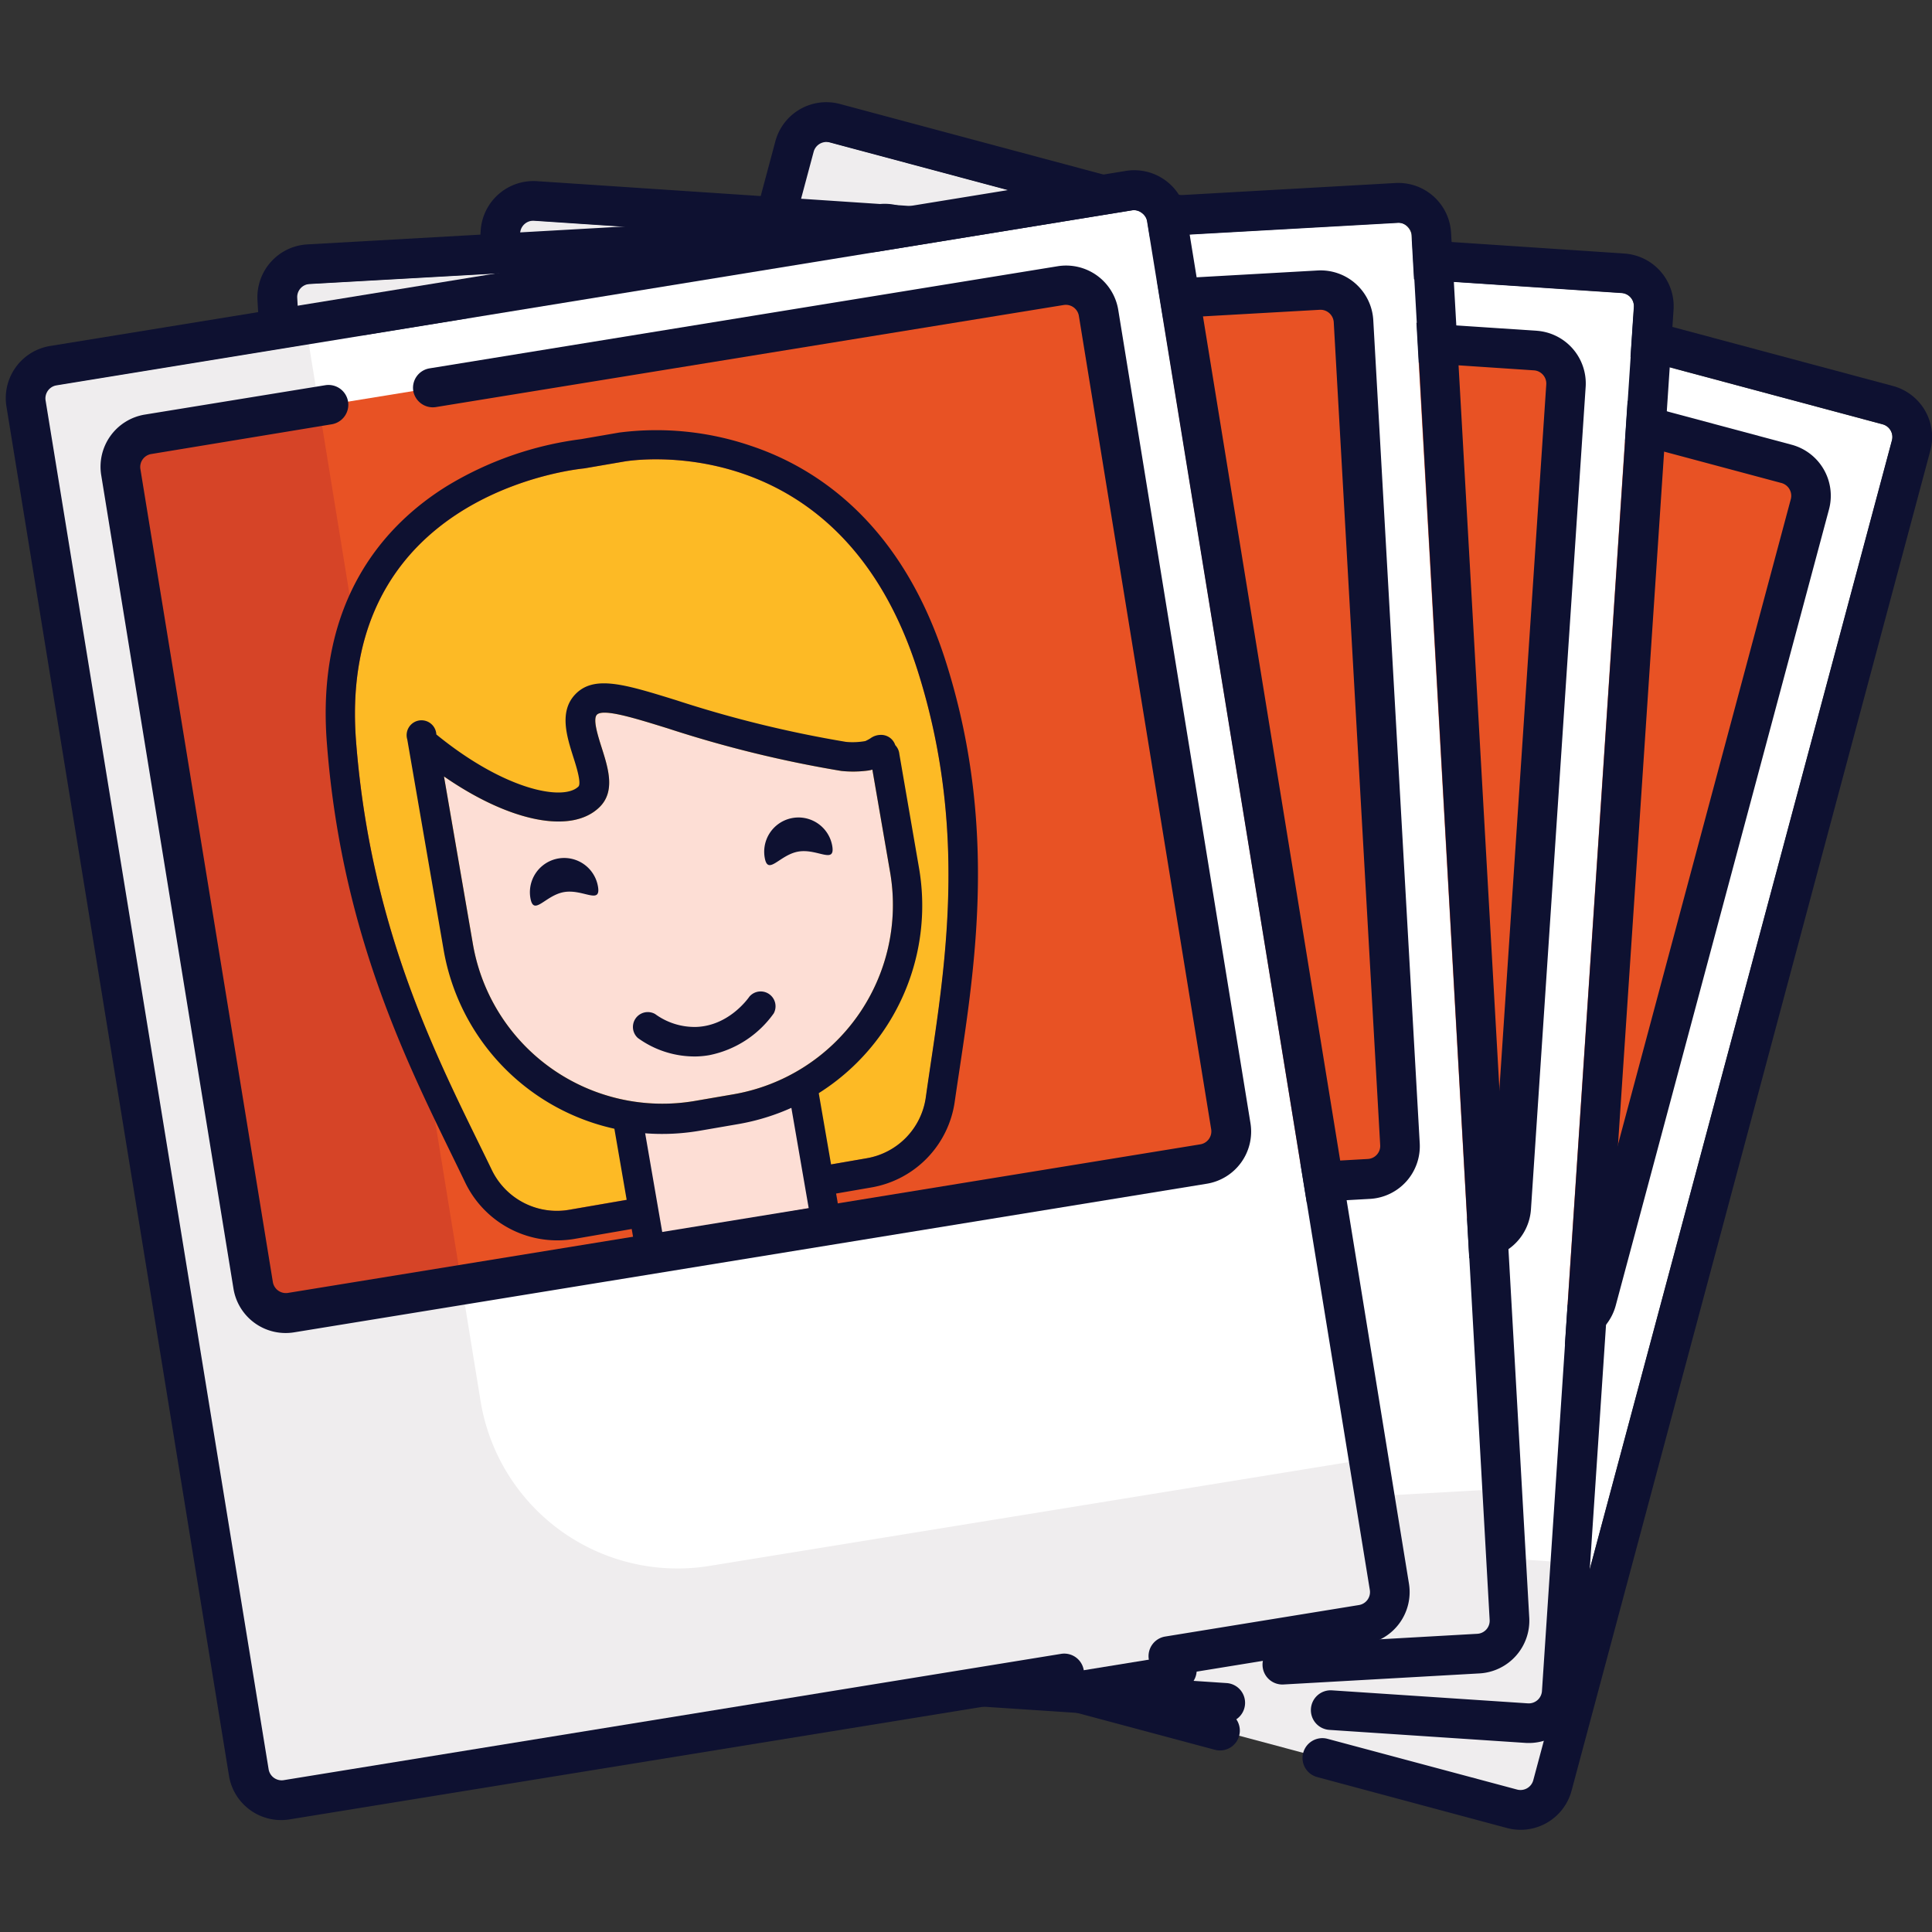
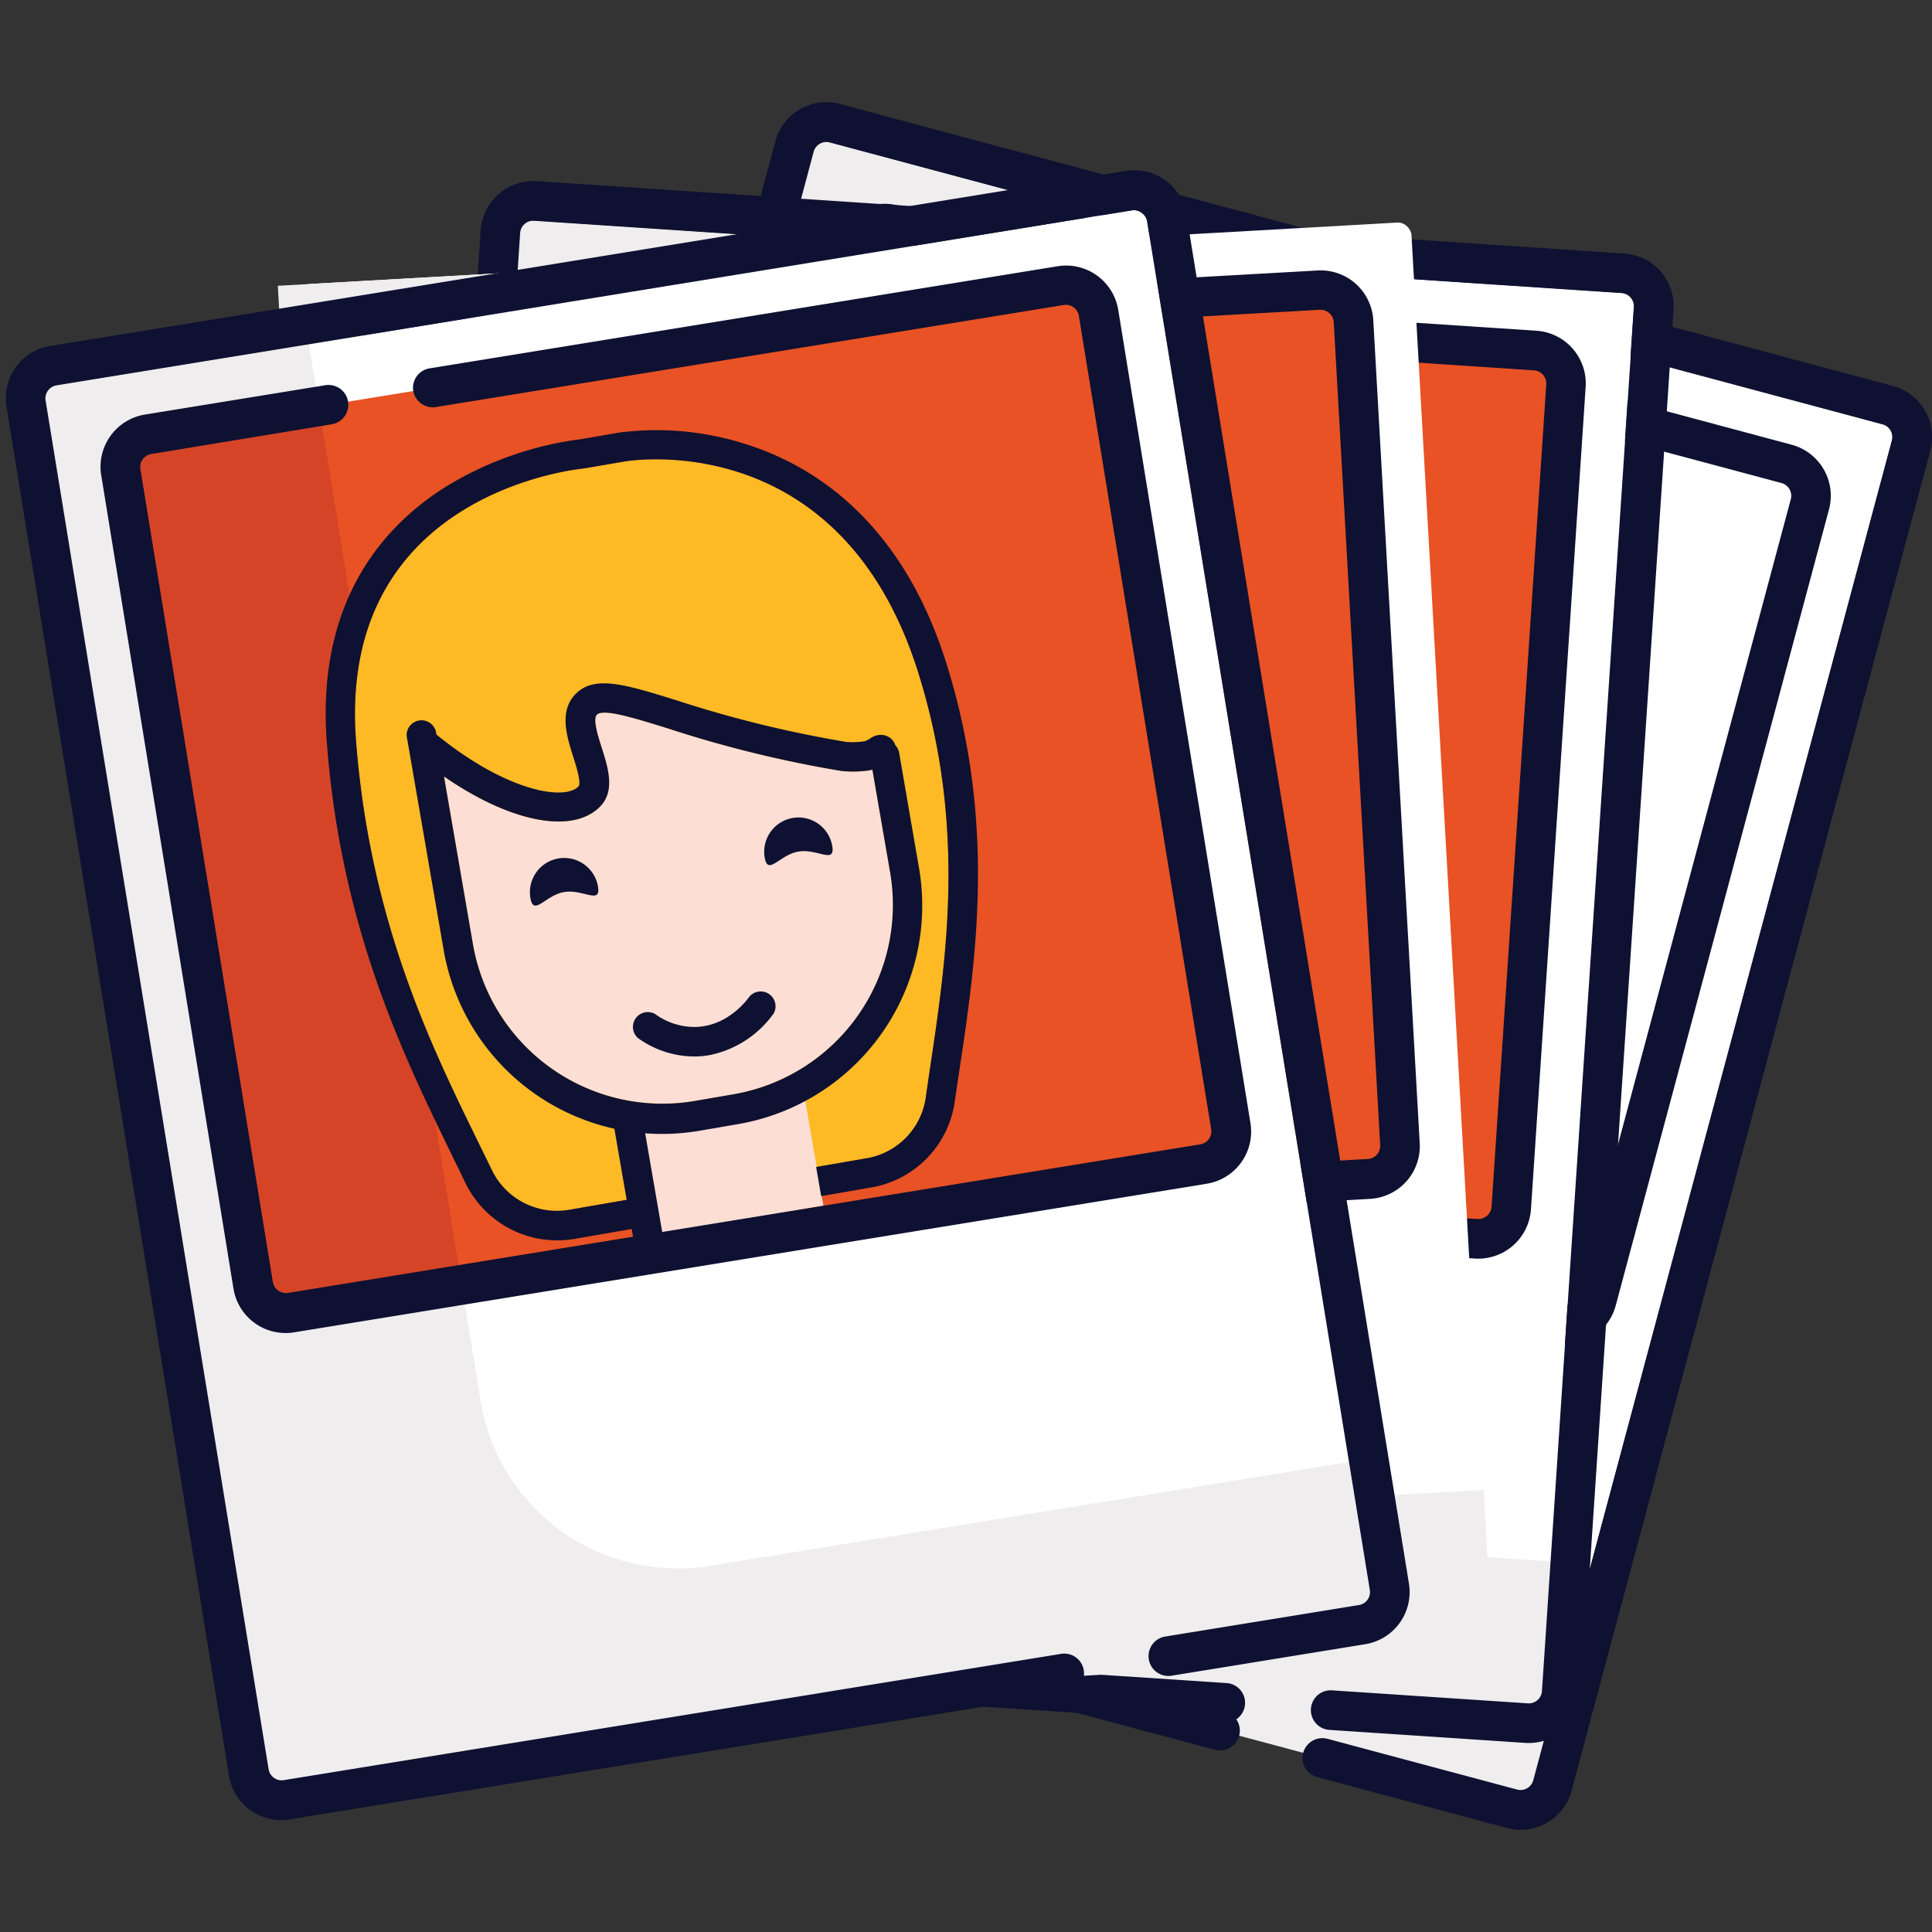
<svg xmlns="http://www.w3.org/2000/svg" id="Layer_1" data-name="Layer 1" viewBox="0 0 260 260">
  <rect x="0" y="0" width="260" height="260" fill="#333333" stroke="none" />
  <rect x="62.81" y="54.89" width="190.21" height="150.21" rx="1.78" transform="translate(-8.49 248.93) rotate(-75.01)" style="fill:#fff" />
  <path d="M144.9,28.06,107.65,167.25a26.87,26.87,0,0,0,19,32.9L211,222.73l-5.67,21.18L57.68,204.38,107.55,18.06Z" style="fill:#efedee" />
-   <rect x="98.16" y="44.3" width="133.33" height="119.8" rx="5" transform="translate(32.55 -39.08) rotate(14.99)" style="fill:#e85224" />
  <rect x="125.14" y="111" width="61.7" height="45.6" rx="7" transform="matrix(0.97, 0.26, -0.26, 0.97, 39.9, -35.79)" style="fill:#fdba25" />
  <path d="M175,164.2l-50.63-13.56a6.3,6.3,0,0,1-4.45-7.71l9.38-35.08a6.32,6.32,0,0,1,7.72-4.46L187.63,117a6.3,6.3,0,0,1,4.46,7.71l-9.39,35.08A6.31,6.31,0,0,1,175,164.2Zm-38.84-57.6a3,3,0,0,0-3.65,2.11l-9.39,35.08a3,3,0,0,0,2.11,3.65L175.84,161a3,3,0,0,0,3.66-2.11l9.39-35.07a3,3,0,0,0-2.12-3.66Z" style="fill:#0e1131" />
  <rect x="138.9" y="144.04" width="23.98" height="15.33" transform="matrix(0.97, 0.26, -0.26, 0.97, 44.36, -33.86)" style="fill:#fdded5" />
-   <path d="M179.44,56.42l-5.13-1.37a28.4,28.4,0,0,0-3.25-.67c-7.74-1.32-14.52-.16-20.21,3.52a28.85,28.85,0,0,0-8,7.91,29.42,29.42,0,0,0-4.84,9.5,42,42,0,0,0-2,7.46l-7.23,27a29.89,29.89,0,0,0,21.12,36.56L155,147.7a29.9,29.9,0,0,0,36.56-21.12l9-33.6A29.89,29.89,0,0,0,179.44,56.42ZM141.6,77.2c0-.07,0-.15.07-.23a38,38,0,0,1,4.62-9.11,25.93,25.93,0,0,1,24.24-9.54l.86.15h0c.51.1,1,.22,1.53.34h0c.5.12,1,.24,1.5.38l.07,0c10.45,3,17.36,8.18,20.52,15.53,3.47,8.08,1.82,17.24-.09,23.35a57.87,57.87,0,0,0-8.5-26.57,2,2,0,1,0-3.32,2.2,55.21,55.21,0,0,1,7.79,24,73.72,73.72,0,0,0-5.43-11l-.5-.85a2,2,0,0,0-1.37-1.31A2,2,0,0,0,181.2,86c-.23.88.05,1.35.88,2.77a67.76,67.76,0,0,1,5.76,12c-2.48-3.07-4.71-5.37-4.88-5.55a2,2,0,0,0-2.86,2.77s2.55,2.65,5.16,5.93a166.58,166.58,0,0,1-14-11.57c-3.8-3.43-6.54-5.9-9-6.57a4.64,4.64,0,0,0-3,.17c-3,1.19-3.38,4.69-3.73,7.49-.15,1.2-.46,3.7-1,3.89-2.63.95-9.22-3.65-14.45-14.41Zm46.11,48.35A25.9,25.9,0,0,1,156,143.85l-5.12-1.37a25.89,25.89,0,0,1-18.3-31.68l5.94-22.2c5.41,9.2,12.29,14.35,17.3,12.55,2.85-1,3.25-4.28,3.61-7.14.21-1.68.5-4,1.27-4.3,1.11-.46,4.41,2.52,7.9,5.67a159.44,159.44,0,0,0,18.83,15,14.65,14.65,0,0,0,2.91,1.36,2.12,2.12,0,0,0,.86.66Z" style="fill:#0e1131" />
  <path d="M191.23,112.41l-3.52,13.14A25.9,25.9,0,0,1,156,143.85l-5.12-1.37a25.89,25.89,0,0,1-18.3-31.68l5.94-22.2c5.41,9.2,12.29,14.35,17.3,12.55,2.85-1,3.25-4.28,3.61-7.14.21-1.68.5-4,1.27-4.3,1.11-.46,4.41,2.52,7.9,5.67a159.44,159.44,0,0,0,18.83,15,14.65,14.65,0,0,0,2.91,1.36A2.12,2.12,0,0,0,191.23,112.41Z" style="fill:#fdded5" />
  <path d="M183.71,71a2,2,0,0,0-.56,2.76,55.21,55.21,0,0,1,7.79,24,73.72,73.72,0,0,0-5.43-11l-.5-.85a2,2,0,0,0-1.37-1.31A2,2,0,0,0,181.2,86c-.23.88.05,1.35.88,2.77a67.76,67.76,0,0,1,5.76,12c-2.48-3.07-4.71-5.37-4.88-5.55a2,2,0,0,0-2.86,2.77s2.55,2.65,5.16,5.93a166.58,166.58,0,0,1-14-11.57c-3.8-3.43-6.54-5.9-9-6.57a4.64,4.64,0,0,0-3,.17c-3,1.19-3.38,4.69-3.73,7.49-.15,1.2-.46,3.7-1,3.89-2.63.95-9.22-3.65-14.45-14.41l1.55-5.79c0-.07,0-.15.07-.23a38,38,0,0,1,4.62-9.11,25.93,25.93,0,0,1,24.24-9.54l.86.15h0c.51.1,1,.22,1.53.34h0c.5.12,1,.24,1.5.38l.07,0c10.45,3,17.36,8.18,20.52,15.53,3.47,8.08,1.82,17.24-.09,23.35a57.87,57.87,0,0,0-8.5-26.57A2,2,0,0,0,183.71,71Z" style="fill:#fdba25" />
  <path d="M160,164a2,2,0,0,1-1.41-2.44l3.86-14.42a2,2,0,0,1,3.85,1l-3.86,14.43A2,2,0,0,1,160,164Z" style="fill:#0e1131" />
  <path d="M136.85,157.79a2,2,0,0,1-1.41-2.44l3.86-14.42a2,2,0,0,1,3.85,1l-3.86,14.43A2,2,0,0,1,136.85,157.79Z" style="fill:#0e1131" />
  <circle cx="146.69" cy="107.71" r="4.62" style="fill:#fff" />
  <path d="M145.07,113.77a6.28,6.28,0,1,1,7.69-4.44A6.29,6.29,0,0,1,145.07,113.77Zm2.39-8.92a3,3,0,1,0,2.09,3.62A3,3,0,0,0,147.46,104.85Z" style="fill:#0e1131" />
  <circle cx="177.64" cy="115.99" r="4.62" style="fill:#fff" />
  <path d="M176,122.05a6.27,6.27,0,1,1,7.68-4.44A6.27,6.27,0,0,1,176,122.05Zm2.39-8.92a3,3,0,1,0,2.09,3.63A3,3,0,0,0,178.41,113.13Z" style="fill:#0e1131" />
  <path d="M155.25,135.8a12.14,12.14,0,0,1-1.54-.52,13,13,0,0,1-6.26-5.64,2,2,0,1,1,3.47-1.95,9,9,0,0,0,4.32,3.91,9.73,9.73,0,0,0,8.21-.71,2,2,0,0,1,2,3.43A13.94,13.94,0,0,1,155.25,135.8Z" style="fill:#0e1131" />
  <path d="M89.41,146l22.32,6,31-115.72-22.33-6a4.45,4.45,0,0,0-5.44,3.14L86.26,140.57A4.45,4.45,0,0,0,89.41,146Z" style="fill:#d64427" />
  <path d="M254.73,51.94,113.06,14a7.1,7.1,0,0,0-8.71,5L56.08,199.35a7.11,7.11,0,0,0,5,8.71l102.42,27.42a2.67,2.67,0,0,0,3.26-1.89h0a2.67,2.67,0,0,0-1.88-3.27L62.49,202.91a1.78,1.78,0,0,1-1.26-2.18L109.5,20.42a1.78,1.78,0,0,1,2.18-1.25L253.35,57.09a1.77,1.77,0,0,1,1.25,2.18L206.34,239.58a1.78,1.78,0,0,1-2.18,1.25L178.64,234a2.67,2.67,0,0,0-3.26,1.89h0a2.66,2.66,0,0,0,1.88,3.26L202.78,246a7.1,7.1,0,0,0,8.71-5l48.27-180.3A7.11,7.11,0,0,0,254.73,51.94Z" style="fill:#0e1131" />
  <path d="M241.11,59.85,158.4,37.7a2.67,2.67,0,0,0-3.27,1.89h0A2.67,2.67,0,0,0,157,42.86L239.73,65A1.78,1.78,0,0,1,241,67.17L212.31,174.31a1.79,1.79,0,0,1-2.18,1.26L89.93,143.39a1.77,1.77,0,0,1-1.26-2.18L117.35,34.08a1.77,1.77,0,0,1,2.17-1.26l23.76,6.36a2.66,2.66,0,0,0,3.26-1.89h0A2.66,2.66,0,0,0,144.66,34L120.9,27.67a7.12,7.12,0,0,0-8.71,5L83.52,139.83a7.1,7.1,0,0,0,5,8.71l120.2,32.18a7.12,7.12,0,0,0,8.71-5L246.14,68.55A7.11,7.11,0,0,0,241.11,59.85Z" style="fill:#0e1131" />
  <rect x="43.66" y="54.36" width="190.21" height="150.21" rx="1.78" transform="translate(0.37 259.33) rotate(-86.2)" style="fill:#fff" />
  <path d="M106.23,32,96.67,175.76a26.86,26.86,0,0,0,25,28.59l87.16,5.79L207.39,232,54.85,221.88,67.65,29.42Z" style="fill:#efedee" />
  <rect x="73.87" y="42.91" width="133.33" height="119.8" rx="5" transform="translate(7.13 -9.1) rotate(3.8)" style="fill:#e85224" />
  <rect x="106.76" y="110.77" width="61.7" height="45.6" rx="7" transform="translate(9.17 -8.84) rotate(3.8)" style="fill:#fdba25" />
  <path d="M162.13,159.71l-52.29-3.48a6.31,6.31,0,0,1-5.87-6.71l2.41-36.23a6.31,6.31,0,0,1,6.7-5.87l52.3,3.48a6.31,6.31,0,0,1,5.87,6.71l-2.41,36.23A6.32,6.32,0,0,1,162.13,159.71Zm-49.27-49a3,3,0,0,0-3.18,2.78l-2.4,36.23a3,3,0,0,0,2.78,3.18l52.29,3.48a3,3,0,0,0,3.18-2.78l2.41-36.23a3,3,0,0,0-2.78-3.18Z" style="fill:#0e1131" />
  <rect x="124.08" y="144.46" width="23.98" height="15.33" transform="matrix(1, 0.07, -0.07, 1, 10.39, -8.69)" style="fill:#fdded5" />
  <path d="M145.6,53.12l-5.29-.36a28.31,28.31,0,0,0-3.32,0c-7.86.2-14.27,2.66-19.14,7.36a28.91,28.91,0,0,0-6.32,9.32,29.58,29.58,0,0,0-2.91,10.25,42.52,42.52,0,0,0-.53,7.72l-1.85,27.89A29.87,29.87,0,0,0,134,147l5.29.36a29.9,29.9,0,0,0,31.77-27.81l2.3-34.71A29.87,29.87,0,0,0,145.6,53.12ZM112.51,80.83a2.08,2.08,0,0,1,0-.23,37.6,37.6,0,0,1,2.77-9.84,25.9,25.9,0,0,1,21.92-14.05l.88,0h0l1.56,0h0c.52,0,1,.05,1.55.09h.08c10.82.87,18.61,4.66,23.13,11.26,5,7.24,5.13,16.55,4.44,22.92a57.69,57.69,0,0,0-13.49-24.42,2,2,0,0,0-2.83,2.8,55.19,55.19,0,0,1,12.3,22,73.9,73.9,0,0,0-7.45-9.71c-.25-.27-.52-.59-.66-.74a2,2,0,0,0-1.6-1,2,2,0,0,0-2.12,1.86c-.06.9.31,1.31,1.4,2.54a67.63,67.63,0,0,1,8,10.71c-3-2.53-5.66-4.36-5.87-4.5a2,2,0,0,0-2.26,3.27s3,2.11,6.21,4.82A165.31,165.31,0,0,1,144.6,90c-4.39-2.63-7.56-4.52-10.13-4.7a4.64,4.64,0,0,0-2.95.76c-2.65,1.74-2.4,5.25-2.19,8.07.08,1.2.25,3.71-.24,4-2.4,1.45-9.76-1.8-17-11.34Zm54.62,38.5a25.9,25.9,0,0,1-27.53,24.09l-5.3-.35a25.89,25.89,0,0,1-24.09-27.53l1.52-22.93c7.1,8,14.85,11.7,19.4,9,2.6-1.57,2.36-4.83,2.16-7.71-.12-1.69-.28-4,.41-4.46,1-.67,4.82,1.62,8.86,4a157.71,157.71,0,0,0,21.38,11.09,16.06,16.06,0,0,0,3.12.76,2,2,0,0,0,1,.48Z" style="fill:#0e1131" />
  <path d="M168,105.75l-.9,13.58a25.9,25.9,0,0,1-27.53,24.09l-5.3-.35a25.89,25.89,0,0,1-24.09-27.53l1.52-22.93c7.1,8,14.85,11.7,19.4,9,2.6-1.57,2.36-4.83,2.16-7.71-.12-1.69-.28-4,.41-4.46,1-.67,4.82,1.62,8.86,4a157.71,157.71,0,0,0,21.38,11.09,16.06,16.06,0,0,0,3.12.76A2,2,0,0,0,168,105.75Z" style="fill:#fdded5" />
  <path d="M152.62,66.57a2,2,0,0,0,0,2.81,55.19,55.19,0,0,1,12.3,22,73.9,73.9,0,0,0-7.45-9.71c-.25-.27-.52-.59-.66-.74a2,2,0,0,0-1.6-1,2,2,0,0,0-2.12,1.86c-.06.9.31,1.31,1.4,2.54a67.63,67.63,0,0,1,8,10.71c-3-2.53-5.66-4.36-5.87-4.5a2,2,0,0,0-2.26,3.27s3,2.11,6.21,4.82A165.31,165.31,0,0,1,144.6,90c-4.39-2.63-7.56-4.52-10.13-4.7a4.64,4.64,0,0,0-2.95.76c-2.65,1.74-2.4,5.25-2.19,8.07.08,1.2.25,3.71-.24,4-2.4,1.45-9.76-1.8-17-11.34l.39-6a2.08,2.08,0,0,1,0-.23,37.6,37.6,0,0,1,2.77-9.84,25.9,25.9,0,0,1,21.92-14.05l.88,0h0l1.56,0h0c.52,0,1,.05,1.55.09h.08c10.82.87,18.61,4.66,23.13,11.26,5,7.24,5.13,16.55,4.44,22.92a57.69,57.69,0,0,0-13.49-24.42A2,2,0,0,0,152.62,66.57Z" style="fill:#fdba25" />
  <path d="M147.4,162.41a2,2,0,0,1-1.85-2.12l1-14.9a2,2,0,1,1,4,.26l-1,14.9A2,2,0,0,1,147.4,162.41Z" style="fill:#0e1131" />
  <path d="M123.48,160.82a2,2,0,0,1-1.85-2.12l1-14.9a2,2,0,1,1,4,.26l-1,14.9A2,2,0,0,1,123.48,160.82Z" style="fill:#0e1131" />
  <circle cx="123.43" cy="109.77" r="4.62" style="fill:#fff" />
  <path d="M123,116a6.28,6.28,0,1,1,6.68-5.85A6.29,6.29,0,0,1,123,116Zm.61-9.22a3,3,0,1,0,2.76,3.15A3,3,0,0,0,123.62,106.82Z" style="fill:#0e1131" />
  <circle cx="155.39" cy="111.9" r="4.62" style="fill:#fff" />
  <path d="M155,118.16a6.27,6.27,0,1,1,6.68-5.84A6.28,6.28,0,0,1,155,118.16Zm.62-9.21a3,3,0,1,0,2.75,3.15A2.95,2.95,0,0,0,155.59,109Z" style="fill:#0e1131" />
  <path d="M137.27,135.68a13.37,13.37,0,0,1-1.62-.22,13.05,13.05,0,0,1-7.23-4.31,2,2,0,0,1,3-2.59,9,9,0,0,0,5,3c4.23.86,7.55-2,7.92-2.29a2,2,0,1,1,2.65,3A14,14,0,0,1,137.27,135.68Z" style="fill:#0e1131" />
-   <path d="M74.66,158.46l23,1.53,8-119.53L82.6,38.93a4.45,4.45,0,0,0-4.73,4.14L70.52,153.73A4.44,4.44,0,0,0,74.66,158.46Z" style="fill:#d64427" />
  <path d="M218.59,34.12,72.26,24.38A7.12,7.12,0,0,0,64.69,31L52.31,217.25a7.11,7.11,0,0,0,6.62,7.57l105.78,7a2.66,2.66,0,0,0,2.84-2.48h0a2.66,2.66,0,0,0-2.48-2.84l-105.79-7a1.77,1.77,0,0,1-1.65-1.89L70,31.36a1.77,1.77,0,0,1,1.89-1.65l146.34,9.73a1.78,1.78,0,0,1,1.66,1.89L207.51,227.57a1.78,1.78,0,0,1-1.89,1.66l-26.36-1.75a2.66,2.66,0,0,0-2.84,2.48h0a2.66,2.66,0,0,0,2.48,2.84l26.36,1.75a7.11,7.11,0,0,0,7.57-6.62L225.22,41.68A7.11,7.11,0,0,0,218.59,34.12Z" style="fill:#0e1131" />
  <path d="M206.77,44.51l-85.44-5.68a2.67,2.67,0,0,0-2.84,2.49h0A2.66,2.66,0,0,0,121,44.15l85.43,5.69a1.78,1.78,0,0,1,1.66,1.89l-7.36,110.66a1.79,1.79,0,0,1-1.89,1.66L74.65,155.79A1.78,1.78,0,0,1,73,153.9L80.36,43.23a1.76,1.76,0,0,1,1.89-1.65l24.54,1.63a2.65,2.65,0,0,0,2.83-2.48h0a2.66,2.66,0,0,0-2.48-2.84L82.6,36.26A7.11,7.11,0,0,0,75,42.88L67.68,153.54a7.11,7.11,0,0,0,6.62,7.57l124.16,8.26a7.12,7.12,0,0,0,7.57-6.63l7.36-110.66A7.11,7.11,0,0,0,206.77,44.51Z" style="fill:#0e1131" />
  <rect x="45.12" y="33.93" width="150.21" height="190.21" rx="1.78" transform="translate(-7.08 6.98) rotate(-3.23)" style="fill:#fff" />
  <path d="M76,36.28l8.12,143.86a26.87,26.87,0,0,0,28.33,25.31l87.22-4.93,1.23,21.89L48.26,231,37.39,38.46Z" style="fill:#efedee" />
  <rect x="52.06" y="42.47" width="133.33" height="119.8" rx="5" transform="translate(-5.58 6.85) rotate(-3.23)" style="fill:#e85224" />
  <rect x="88.73" y="110.45" width="61.7" height="45.6" rx="7" transform="translate(-7.32 6.95) rotate(-3.23)" style="fill:#fdba25" />
  <path d="M147.13,156.19,94.8,159.14a6.3,6.3,0,0,1-6.65-5.93L86.1,117A6.31,6.31,0,0,1,92,110.31l52.33-3a6.32,6.32,0,0,1,6.65,5.94l2,36.25A6.31,6.31,0,0,1,147.13,156.19Zm-54.9-42.57a3,3,0,0,0-2.82,3.15l2,36.25a3,3,0,0,0,3.15,2.81l52.33-3a3,3,0,0,0,2.81-3.15l-2.05-36.25a3,3,0,0,0-3.14-2.82Z" style="fill:#0e1131" />
  <rect x="108.34" y="144.19" width="23.98" height="15.33" transform="translate(-8.37 7.02) rotate(-3.23)" style="fill:#fdded5" />
  <path d="M117.66,52.42l-5.3.3a32.46,32.46,0,0,0-3.29.38c-7.77,1.17-13.84,4.39-18.1,9.66a29,29,0,0,0-5.13,10,29.72,29.72,0,0,0-1.63,10.53A43.33,43.33,0,0,0,84.63,91l1.58,27.9a29.87,29.87,0,0,0,31.48,28.12l5.3-.3a29.88,29.88,0,0,0,28.12-31.48l-2-34.74A29.9,29.9,0,0,0,117.66,52.42ZM88.22,84a1.69,1.69,0,0,1,0-.23,38.26,38.26,0,0,1,1.54-10.1A25.94,25.94,0,0,1,109.8,57c.29,0,.57-.09.86-.12h0c.51-.07,1-.12,1.56-.16h0c.51,0,1-.08,1.55-.1h.07c10.85-.46,19,2.34,24.34,8.34,5.83,6.58,7.12,15.8,7.22,22.2a57.83,57.83,0,0,0-16.39-22.58,2,2,0,0,0-2.46,3.13,55.14,55.14,0,0,1,14.91,20.37,73.83,73.83,0,0,0-8.59-8.73l-.74-.65A2,2,0,0,0,128.59,80c0,.91.47,1.27,1.7,2.36A66.86,66.86,0,0,1,139.53,92c-3.32-2.14-6.15-3.63-6.37-3.75a2,2,0,1,0-1.85,3.53c.06,0,3.25,1.72,6.75,4a167.21,167.21,0,0,1-16.88-6.63c-4.68-2.07-8.05-3.56-10.63-3.41a4.57,4.57,0,0,0-2.82,1.11c-2.42,2-1.74,5.5-1.2,8.27.23,1.19.71,3.66.26,4-2.2,1.72-9.9-.59-18.23-9.18Zm58.91,31.52a25.9,25.9,0,0,1-24.37,27.29l-5.29.3a25.9,25.9,0,0,1-27.29-24.37l-1.3-23c8,7,16.17,9.79,20.36,6.51,2.38-1.87,1.75-5.08,1.2-7.91-.33-1.66-.78-3.94-.14-4.48.92-.78,5,1,9.28,2.91a157.76,157.76,0,0,0,22.58,8.38,14.77,14.77,0,0,0,3.18.38,2,2,0,0,0,1,.35Z" style="fill:#0e1131" />
  <path d="M146.37,101.91l.76,13.59a25.9,25.9,0,0,1-24.37,27.29l-5.29.3a25.9,25.9,0,0,1-27.29-24.37l-1.3-23c8,7,16.17,9.79,20.36,6.51,2.38-1.87,1.75-5.08,1.2-7.91-.33-1.66-.78-3.94-.14-4.48.92-.78,5,1,9.28,2.91a157.76,157.76,0,0,0,22.58,8.38,14.77,14.77,0,0,0,3.18.38A2,2,0,0,0,146.37,101.91Z" style="fill:#fdded5" />
  <path d="M126.27,64.92a2,2,0,0,0,.33,2.79,55.14,55.14,0,0,1,14.91,20.37,73.83,73.83,0,0,0-8.59-8.73l-.74-.65A2,2,0,0,0,128.59,80c0,.91.47,1.27,1.7,2.36A66.86,66.86,0,0,1,139.53,92c-3.32-2.14-6.15-3.63-6.37-3.75a2,2,0,1,0-1.85,3.53c.06,0,3.25,1.72,6.75,4a167.21,167.21,0,0,1-16.88-6.63c-4.68-2.07-8.05-3.56-10.63-3.41a4.57,4.57,0,0,0-2.82,1.11c-2.42,2-1.74,5.5-1.2,8.27.23,1.19.71,3.66.26,4-2.2,1.72-9.9-.59-18.23-9.18l-.34-6a1.69,1.69,0,0,1,0-.23,38.26,38.26,0,0,1,1.54-10.1A25.94,25.94,0,0,1,109.8,57c.29,0,.57-.09.86-.12h0c.51-.07,1-.12,1.56-.16h0c.51,0,1-.08,1.55-.1h.07c10.85-.46,19,2.34,24.34,8.34,5.83,6.58,7.12,15.8,7.22,22.2a57.83,57.83,0,0,0-16.39-22.58A2,2,0,0,0,126.27,64.92Z" style="fill:#fdba25" />
  <path d="M132.84,160.67a2,2,0,0,1-2.1-1.87l-.84-14.91a2,2,0,1,1,4-.23l.84,14.92A2,2,0,0,1,132.84,160.67Z" style="fill:#0e1131" />
  <path d="M108.9,162a2,2,0,0,1-2.1-1.88L106,145.24a2,2,0,0,1,4-.23l.84,14.92A2,2,0,0,1,108.9,162Z" style="fill:#0e1131" />
  <circle cx="102.59" cy="111.37" r="4.62" style="fill:#fff" />
  <path d="M103,117.64a6.28,6.28,0,1,1,5.91-6.62A6.28,6.28,0,0,1,103,117.64Zm-.52-9.22a3,3,0,1,0,3.12,2.79A3,3,0,0,0,102.43,108.42Z" style="fill:#0e1131" />
  <circle cx="134.58" cy="109.57" r="4.62" style="fill:#fff" />
  <path d="M134.93,115.83a6.28,6.28,0,1,1,5.91-6.62A6.28,6.28,0,0,1,134.93,115.83Zm-.52-9.22a3,3,0,1,0,3.12,2.79A3,3,0,0,0,134.41,106.61Z" style="fill:#0e1131" />
  <path d="M119.51,135.39a12.66,12.66,0,0,1-9.34-3.42,2,2,0,0,1,2.69-2.93,9.07,9.07,0,0,0,5.32,2.36c4.3.34,7.25-2.88,7.58-3.24a2,2,0,1,1,3,2.62A14,14,0,0,1,119.51,135.39Z" style="fill:#0e1131" />
  <path d="M60.15,165.67l23.08-1.31L76.47,44.76,53.4,46.06a4.46,4.46,0,0,0-4.19,4.69l6.26,110.73A4.43,4.43,0,0,0,60.15,165.67Z" style="fill:#d64427" />
-   <path d="M187.78,24.63,41.35,32.89a7.12,7.12,0,0,0-6.7,7.5L45.17,226.75a7.11,7.11,0,0,0,7.5,6.7l105.85-6a2.69,2.69,0,0,0,2.52-2.82h0a2.68,2.68,0,0,0-2.82-2.51l-105.85,6a1.78,1.78,0,0,1-1.87-1.68L40,40.09a1.76,1.76,0,0,1,1.67-1.87L188.08,30A1.78,1.78,0,0,1,190,31.63L200.47,218a1.76,1.76,0,0,1-1.67,1.87l-26.38,1.49a2.66,2.66,0,0,0-2.51,2.81h0a2.67,2.67,0,0,0,2.81,2.52l26.38-1.49a7.11,7.11,0,0,0,6.7-7.5L195.28,31.33A7.11,7.11,0,0,0,187.78,24.63Z" style="fill:#0e1131" />
  <path d="M177.31,36.4,91.82,41.22A2.67,2.67,0,0,0,89.31,44h0a2.68,2.68,0,0,0,2.81,2.52l85.49-4.83a1.79,1.79,0,0,1,1.88,1.68l6.25,110.73a1.76,1.76,0,0,1-1.67,1.87L59.83,163A1.79,1.79,0,0,1,58,161.34L51.7,50.61a1.78,1.78,0,0,1,1.67-1.88l24.56-1.38a2.66,2.66,0,0,0,2.51-2.81h0A2.68,2.68,0,0,0,77.63,42L53.07,43.41a7.11,7.11,0,0,0-6.7,7.5l6.26,110.73a7.11,7.11,0,0,0,7.5,6.7l124.24-7a7.1,7.1,0,0,0,6.69-7.5L184.81,43.09A7.1,7.1,0,0,0,177.31,36.4Z" style="fill:#0e1131" />
  <rect x="20.13" y="38.83" width="150.21" height="190.21" rx="1.78" transform="translate(-20.25 17.01) rotate(-9.23)" style="fill:#fff" />
  <path d="M41.56,46.3,64.67,188.53a26.86,26.86,0,0,0,30.83,22.2l86.22-14,3.52,21.64L34.34,242.89,3.39,52.51Z" style="fill:#efedee" />
  <rect x="24.29" y="47.67" width="133.33" height="119.8" rx="5" transform="translate(-16.08 15.98) rotate(-9.23)" style="fill:#e85224" />
  <path d="M39.33,176.64l22.81-3.71L42.92,54.69,20.11,58.4a4.44,4.44,0,0,0-3.68,5.09L34.23,173A4.44,4.44,0,0,0,39.33,176.64Z" style="fill:#d64427" />
  <path d="M124.61,147.66a9.68,9.68,0,0,1-8,8.22l-40.08,6.93a9.73,9.73,0,0,1-10.4-5.34C59.65,143.91,50,126.35,47.92,99.83c-2.27-29,21.71-35.3,28.82-36.53,1.05-.18,1.73-.25,1.91-.27L84,62.11c1.19-.21,29.16-4.54,39.53,28.26C130.76,113.2,126.72,132.65,124.61,147.66Z" style="fill:#fdba25" />
  <rect x="85.72" y="149.11" width="23.95" height="15.31" transform="translate(-25.27 18.93) rotate(-9.81)" style="fill:#fdded5" />
-   <path d="M111.1,164.08a2,2,0,0,1-2.29-1.62l-2.54-14.7a2,2,0,0,1,3.91-.67l2.54,14.69A2,2,0,0,1,111.1,164.08Z" style="fill:#0e1131" />
  <path d="M87.51,168.16a2,2,0,0,1-2.3-1.62l-2.54-14.7a2,2,0,0,1,3.92-.68l2.54,14.7A2,2,0,0,1,87.51,168.16Z" style="fill:#0e1131" />
  <path d="M117.4,103.58l2.39,13.82a25.86,25.86,0,0,1-21.05,29.86l-5.23.9A25.88,25.88,0,0,1,63.65,127.1l-3.9-22.61c8.76,6.07,17.16,7.85,20.94,4.12,2.15-2.12,1.16-5.23.28-8-.51-1.61-1.21-3.81-.65-4.42.83-.88,5.06.44,9.54,1.83a159,159,0,0,0,23.36,5.73,15.13,15.13,0,0,0,3.66-.06A4,4,0,0,0,117.4,103.58Z" style="fill:#fdded5" />
  <path d="M127.33,89.18C121.39,70.33,109.76,62.9,101.06,60a39.4,39.4,0,0,0-17.72-1.79l-5.15.89A46,46,0,0,0,60.1,65.44C51.9,70.54,42.44,80.7,44,100.14c2.11,27.17,12,45.24,18.63,59.05a13.75,13.75,0,0,0,14.66,7.54L87,165.05l-.68-3.92-9.72,1.68a9.73,9.73,0,0,1-10.4-5.34C59.65,143.91,50,126.35,47.92,99.83c-2.27-29,21.71-35.3,28.82-36.53,1.05-.18,1.73-.25,1.91-.27L84,62.11c1.19-.21,29.16-4.54,39.53,28.26,7.21,22.83,3.17,42.28,1.06,57.29a9.68,9.68,0,0,1-8,8.22l-6.76,1.17.68,3.92,6.76-1.17a13.66,13.66,0,0,0,11.22-11.59C130.7,132.87,134.78,112.75,127.33,89.18Z" style="fill:#0e1131" />
  <path d="M120.48,100.28a2,2,0,0,0-2-1.38,2.34,2.34,0,0,0-1.31.44,5.35,5.35,0,0,1-.72.39,9.63,9.63,0,0,1-2.59.11A156.41,156.41,0,0,1,91,94.23c-6.92-2.14-11.09-3.45-13.62-.75-2.16,2.31-1.09,5.66-.24,8.36.37,1.14,1.13,3.53.71,4-2,2-9.89.54-19.13-7v0a2,2,0,1,0-3.91.68l4.9,28.36a29.84,29.84,0,0,0,34.45,24.29l5.22-.9a29.84,29.84,0,0,0,24.3-34.45l-2.65-15.35A2,2,0,0,0,120.48,100.28Zm-.69,17.12a25.86,25.86,0,0,1-21.05,29.86l-5.23.9A25.88,25.88,0,0,1,63.65,127.1l-3.9-22.61c8.76,6.07,17.16,7.85,20.94,4.12,2.15-2.12,1.16-5.23.28-8-.51-1.61-1.21-3.81-.65-4.42.83-.88,5.06.44,9.54,1.83a159,159,0,0,0,23.36,5.73,15.13,15.13,0,0,0,3.66-.06,4,4,0,0,0,.52-.12Z" style="fill:#0e1131" />
  <path d="M80.47,119.29c.44,2.51-2,.33-4.55.76s-4.1,3.32-4.54.81a4.61,4.61,0,1,1,9.09-1.57Z" style="fill:#0e1131" />
  <path d="M112,113.84c.43,2.51-2,.33-4.55.76s-4.11,3.32-4.54.81a4.61,4.61,0,0,1,9.09-1.57Z" style="fill:#0e1131" />
  <path d="M95.45,142a12,12,0,0,1-1.62.17,13,13,0,0,1-8-2.49,2,2,0,0,1,2.33-3.22,9,9,0,0,0,5.55,1.74c4.31-.16,6.87-3.69,7.15-4.09a2,2,0,0,1,3.27,2.26A14,14,0,0,1,95.45,142Z" style="fill:#0e1131" />
  <path d="M151.51,23,6.75,46.56A7.11,7.11,0,0,0,.87,54.72L30.82,239A7.11,7.11,0,0,0,39,244.84l104.65-17a2.67,2.67,0,0,0,2.2-3.06h0a2.66,2.66,0,0,0-3.06-2.21l-104.64,17a1.78,1.78,0,0,1-2-1.47L6.13,53.86a1.78,1.78,0,0,1,1.47-2L152.36,28.3a1.77,1.77,0,0,1,2,1.46L184.35,214a1.77,1.77,0,0,1-1.47,2l-26.08,4.24a2.67,2.67,0,0,0-2.2,3.06h0a2.67,2.67,0,0,0,3.06,2.21l26.07-4.24a7.11,7.11,0,0,0,5.88-8.16L159.67,28.91A7.11,7.11,0,0,0,151.51,23Z" style="fill:#0e1131" />
  <path d="M142.33,35.83,57.82,49.57a2.65,2.65,0,0,0-2.21,3h0a2.67,2.67,0,0,0,3.06,2.21l84.52-13.74a1.78,1.78,0,0,1,2,1.47L163,152a1.77,1.77,0,0,1-1.47,2L38.72,174a1.78,1.78,0,0,1-2-1.47L18.89,63.1a1.77,1.77,0,0,1,1.47-2l24.27-4a2.67,2.67,0,0,0,2.21-3.06h0a2.67,2.67,0,0,0-3.06-2.2L19.51,55.79A7.11,7.11,0,0,0,13.63,64L31.42,173.42a7.11,7.11,0,0,0,8.16,5.88l122.83-20a7.11,7.11,0,0,0,5.87-8.16L150.49,41.71A7.11,7.11,0,0,0,142.33,35.83Z" style="fill:#0e1131" />
</svg>